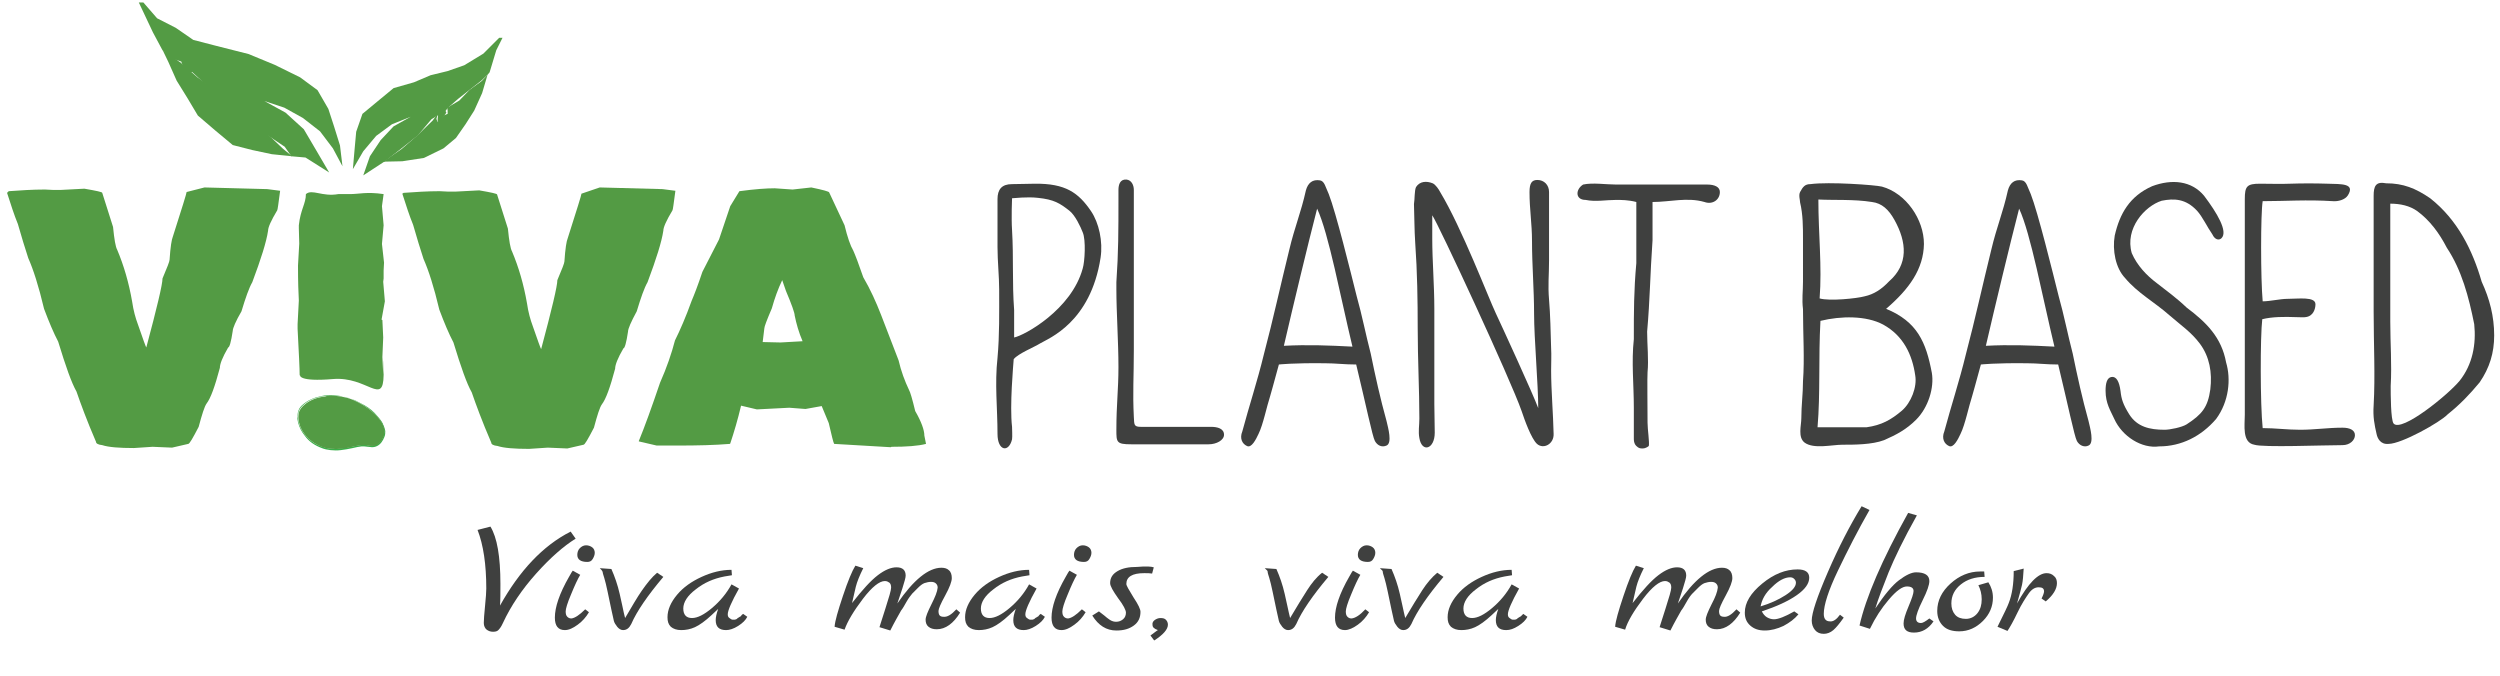
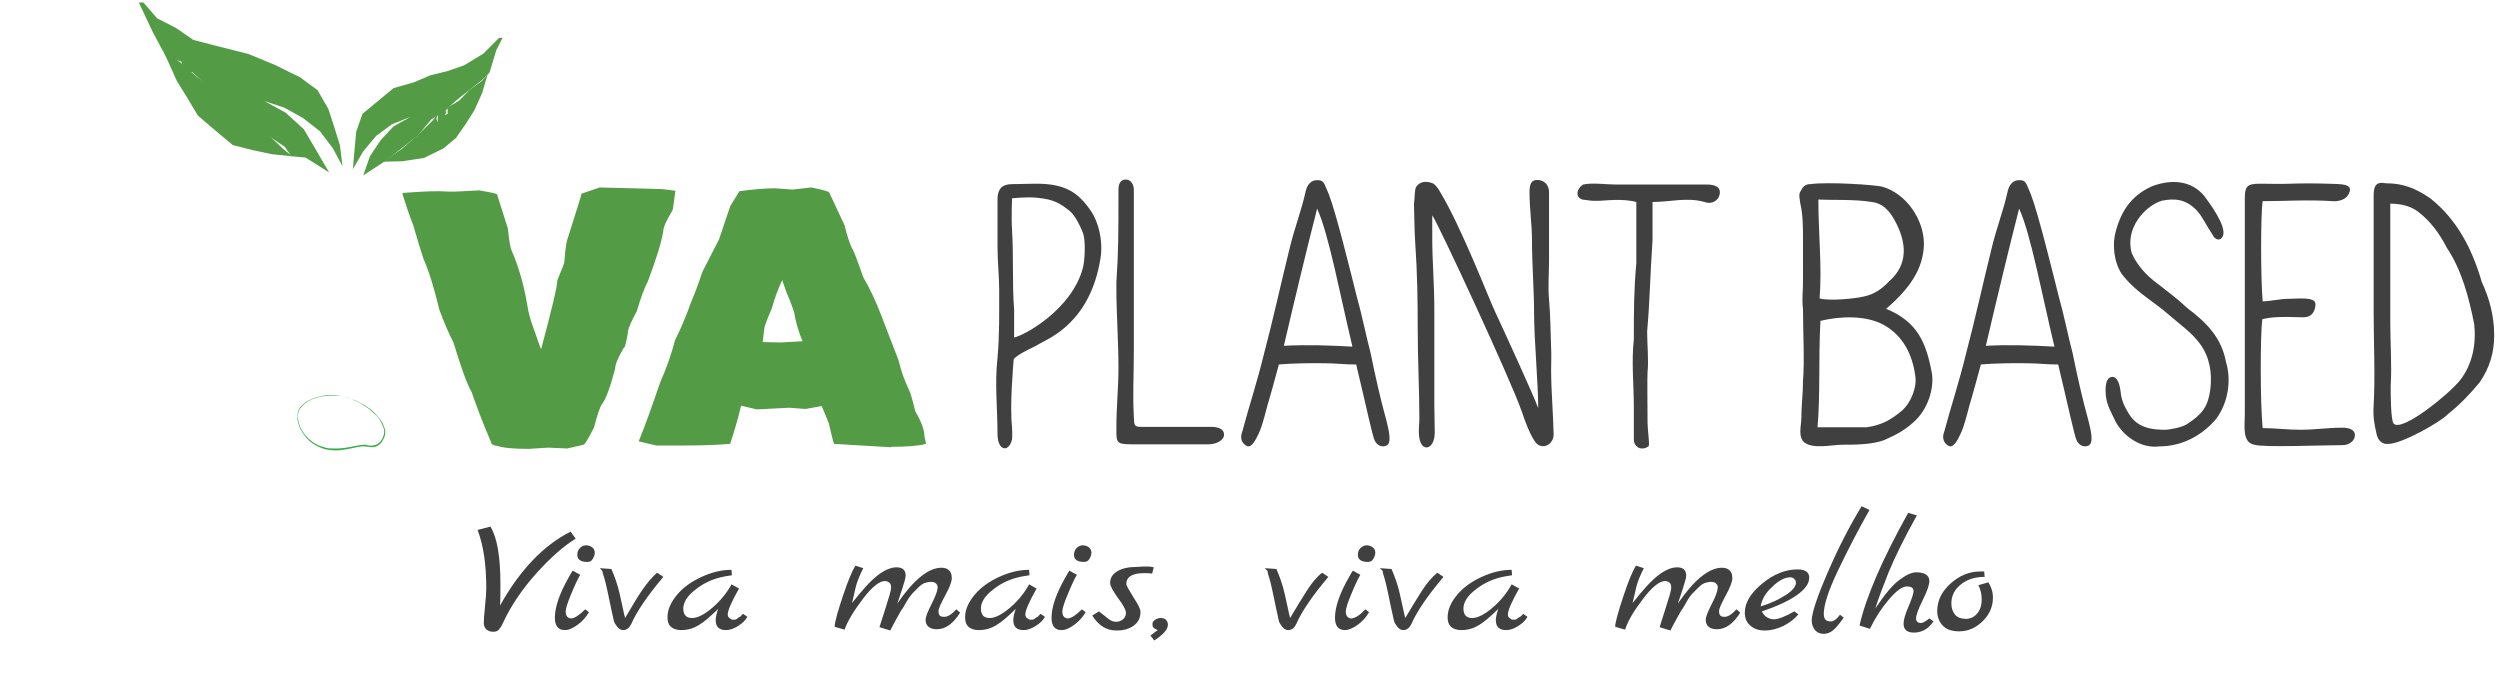
<svg xmlns="http://www.w3.org/2000/svg" version="1.1" x="0px" y="0px" viewBox="0 0 601.5 162.7" style="enable-background:new 0 0 601.5 162.7;" xml:space="preserve">
  <style type="text/css">
	.st0{fill:#3AAE49;}
	.st1{fill:#539B44;}
	.st2{fill:#3F403F;}
	.st3{fill:#754C29;}
</style>
  <g id="Layer_1">
    <path id="XMLID_58_" class="st0" d="M71.6,100.3c0-0.5,0-1,0.2-1.5c0.2-0.6,0.6-1.1,1.1-1.5c0.6-0.5,1.2-0.9,1.9-1.2   c0.8-0.4,1.6-0.6,2.5-0.8c0.9-0.2,1.8-0.3,2.7-0.2c0.7,0,1.4,0.1,2.1,0.2c0.8,0.2,1.5,0.4,2.2,0.6c0.6,0.2,1.2,0.4,1.7,0.7   c0.6,0.3,1.1,0.6,1.7,0.9c1.2,0.7,2.2,1.5,3.1,2.6c0.6,0.7,1.2,1.4,1.5,2.3c0.2,0.4,0.3,0.9,0.4,1.3c0,0.5,0,0.9-0.2,1.4   c-0.2,0.5-0.4,0.9-0.7,1.3c-0.6,0.8-1.4,1.2-2.3,1.2c-0.3,0-0.6-0.1-1-0.1c-0.5-0.1-1-0.1-1.5-0.1c-0.7,0.1-1.4,0.2-2.1,0.4   c-1,0.2-1.9,0.4-2.9,0.5c-0.8,0.1-1.6,0.1-2.5,0c-0.7-0.1-1.4-0.2-2.1-0.5c-0.8-0.3-1.6-0.7-2.3-1.2c-0.7-0.5-1.3-1.1-1.8-1.8   c-0.8-1-1.3-2-1.6-3.2C71.6,101.1,71.5,100.7,71.6,100.3z M78.9,95.2c-0.2,0.1-0.5,0-0.8,0.1c-0.9,0.1-1.7,0.3-2.6,0.6   c-1,0.4-1.9,0.9-2.7,1.7c-0.4,0.4-0.7,0.8-0.9,1.3c-0.4,1.2-0.2,2.4,0.2,3.5c0.4,1.1,1.1,2.1,2,3c1.2,1.2,2.6,1.9,4.2,2.3   c0.6,0.2,1.3,0.2,2,0.2c0.3,0,0.7,0,1,0c0.7,0,1.3-0.1,2-0.2c1.4-0.2,2.8-0.6,4.2-0.7c0.3,0,0.6,0,0.8,0.1c0.5,0.1,0.9,0.2,1.4,0.1   c0.5-0.1,0.9-0.2,1.3-0.5c0.6-0.4,1-1.1,1.2-1.7c0.2-0.5,0.3-1,0.2-1.6c-0.2-0.9-0.6-1.7-1.1-2.5c-0.5-0.7-1.1-1.3-1.7-1.8   c-1.4-1.3-3.1-2.2-4.8-3c-0.9-0.4-1.8-0.6-2.8-0.8C81.1,95.3,80.1,95.2,78.9,95.2z" />
-     <polygon id="XMLID_47_" class="st0" points="92.2,38.4 92.2,38.5 92.2,38.5 92.2,38.5 92.2,38.5 92.2,38.5 92.2,38.5 92.2,38.5    92.2,38.5 92.2,38.5 92.2,38.5 92.2,38.5  " />
    <g id="XMLID_15_">
      <g id="XMLID_43_">
        <polygon id="XMLID_105_" class="st1" points="39.2,12.2 41.4,13.6 43.5,15.1 47.5,18.6 51.9,21.7 56,25.1 59.9,28.9 64.2,32.1      68.1,35.8 70.3,37.6 65.4,37.1 60.7,36.1 56,34.9 51.8,31.4 47.6,27.8 45.1,23.6 42.5,19.4 40.5,14.9    " />
      </g>
      <g id="XMLID_14_">
-         <path id="XMLID_57_" class="st1" d="M78.9,95.2c1.1-0.1,2.2,0.1,3.2,0.2c0.9,0.2,1.9,0.4,2.8,0.8c1.8,0.8,3.4,1.7,4.8,3     c0.6,0.5,1.2,1.1,1.7,1.8c0.5,0.7,1,1.6,1.1,2.5c0.1,0.5,0,1.1-0.2,1.6c-0.3,0.7-0.7,1.3-1.2,1.7c-0.4,0.3-0.8,0.5-1.3,0.5     c-0.5,0-0.9,0-1.4-0.1c-0.3-0.1-0.6-0.1-0.8-0.1c-1.4,0-2.8,0.4-4.2,0.7c-0.7,0.1-1.3,0.2-2,0.2c-0.3,0-0.7,0.1-1,0     c-0.7,0-1.3-0.1-2-0.2c-1.6-0.4-3-1.2-4.2-2.3c-0.9-0.9-1.6-1.9-2-3c-0.4-1.2-0.6-2.3-0.2-3.5c0.2-0.5,0.5-0.9,0.9-1.3     c0.8-0.8,1.7-1.3,2.7-1.7c0.8-0.3,1.7-0.5,2.6-0.6C78.4,95.3,78.7,95.3,78.9,95.2z" />
        <g id="XMLID_3_">
          <g id="XMLID_4_">
-             <path id="XMLID_5_" class="st1" d="M49.2,45.1l15.1,0.4l3.1,0.4c-0.4,3-0.6,4.6-0.7,4.7c-1.5,2.5-2.2,4.1-2.2,4.9       c-0.4,2.7-1.7,6.8-3.8,12.4c-0.8,1.4-1.6,3.7-2.6,7C56.7,77.3,56,79,56,79.6c-0.4,2.7-0.8,4-1.1,4c-1.4,2.4-2,4-2,4.9       c-1.2,4.5-2.2,7.3-3.2,8.6c-0.5,0.7-1.1,2.6-1.9,5.6c-1.4,2.7-2.2,4.1-2.5,4.1l-3.9,0.9l-4.7-0.2l-4.5,0.3       c-3.5,0-6.1-0.2-7.6-0.7c-1-0.1-1.5-0.4-1.5-0.8c-2.2-5.1-3.7-9.2-4.7-12.1c-1.2-2.1-2.6-6.1-4.4-12c-1.1-2.1-2.2-4.7-3.4-7.9       c-1.3-5.5-2.6-9.5-3.8-12.2c-0.8-2.4-1.6-5.1-2.5-8.2c-0.9-2.2-1.7-4.7-2.6-7.5L2.1,46c2.8-0.2,5.7-0.4,8.7-0.4l2,0.1h1.8       l5.7-0.3c2.9,0.5,4.3,0.8,4.3,1l2.6,8.2c0.3,3,0.6,4.8,1,5.5c1.6,3.8,2.8,7.9,3.6,12.5c0.3,2.1,0.8,3.9,1.4,5.5       c1.2,3.5,1.9,5.4,2,5.5c2.6-9.7,3.9-15.2,3.9-16.6c1.1-2.6,1.7-4.1,1.7-4.5c0.2-3.1,0.5-4.9,0.8-5.6c2.2-6.9,3.3-10.4,3.3-10.7       L49.2,45.1z" />
-             <path id="XMLID_7_" class="st1" d="M80.1,91.2c-8.3,0.7-7.9-0.9-7.9-0.9h-0.1c0-1.6-0.2-5.4-0.5-11.2v-1.1l0.3-5.7       c-0.1-1.7-0.2-4.5-0.2-8.4l0.3-5.3l-0.1-3.7v-0.7c0.4-3.8,1.7-5.2,1.7-7.5c1.5-1.3,3.9,0.7,7.8,0l2.8,0c2.2,0,4-0.6,8.1,0       l-0.4,2.9l0.4,4.6l-0.4,4.5l0.5,4.5l-0.1,1.9v1.9l-0.1,0.8l0.4,4.7l-0.8,4.4L92,77l0.2,4.2L92,85.9l0.2,4.2       c0,0,0.2-7.5,0.1,0.1S88.4,90.5,80.1,91.2z" />
            <path id="XMLID_9_" class="st1" d="M144.3,45.1l15.1,0.4l3.1,0.4c-0.4,3-0.6,4.6-0.7,4.7c-1.5,2.5-2.2,4.1-2.2,4.9       c-0.4,2.7-1.7,6.8-3.8,12.4c-0.8,1.4-1.6,3.7-2.6,7c-1.4,2.6-2.1,4.2-2.1,4.9c-0.4,2.7-0.8,4-1.1,4c-1.4,2.4-2,4-2,4.9       c-1.2,4.5-2.2,7.3-3.2,8.6c-0.5,0.7-1.1,2.6-1.9,5.6c-1.4,2.7-2.2,4.1-2.5,4.1l-3.9,0.9l-4.7-0.2l-4.5,0.3       c-3.5,0-6.1-0.2-7.6-0.7c-1-0.1-1.5-0.4-1.5-0.8c-2.2-5.1-3.7-9.2-4.7-12.1c-1.2-2.1-2.6-6.1-4.4-12c-1.1-2.1-2.2-4.7-3.4-7.9       c-1.3-5.5-2.6-9.5-3.8-12.2c-0.8-2.4-1.6-5.1-2.5-8.2c-0.9-2.2-1.7-4.7-2.6-7.5l0.3-0.2c2.8-0.2,5.7-0.4,8.7-0.4l2,0.1h1.8       l5.7-0.3c2.9,0.5,4.3,0.8,4.3,1l2.6,8.2c0.3,3,0.6,4.8,1,5.5c1.6,3.8,2.8,7.9,3.6,12.5c0.3,2.1,0.8,3.9,1.4,5.5       c1.2,3.5,1.9,5.4,2,5.5c2.6-9.7,3.9-15.2,3.9-16.6c1.1-2.6,1.7-4.1,1.7-4.5c0.2-3.1,0.5-4.9,0.8-5.6c2.2-6.9,3.3-10.4,3.3-10.7       L144.3,45.1z" />
            <path id="XMLID_11_" class="st1" d="M195.2,45.1c2.9,0.6,4.3,1,4.3,1.2l3.7,7.9c0.7,2.9,1.4,4.9,2.1,6.1       c0.5,1.1,1.3,3.2,2.4,6.4c1.7,2.9,3.1,6,4.3,9.1l4.2,10.9c0.6,2.6,1.5,5,2.5,7.1c0.3,0.5,0.8,2.2,1.5,5.1       c1.5,2.6,2.2,4.6,2.2,5.9l0.4,2c-1.9,0.5-4.7,0.7-8.3,0.7l-0.2,0.1l-13.6-0.8c-0.2-0.3-0.6-2-1.3-5l-1.7-4.1l-3.9,0.7l-3.9-0.3       l-7.8,0.4l-3.8-0.9c-0.8,3.4-1.7,6.4-2.6,9.1l-0.1,0.1c-3.6,0.3-7.8,0.4-12.6,0.4h-2.4H158l-4.3-1v-0.1c1.4-3.4,3.1-8.1,5.1-14       c1.6-3.6,2.8-7.1,3.6-10.2c1.2-2.4,2.6-5.6,4-9.5c0.6-1.4,1.5-3.7,2.6-7l4-7.8l2.7-8l2.2-3.6c3.7-0.5,6.5-0.7,8.5-0.7l4.3,0.3       L195.2,45.1z M188.2,67.4c-1,2.1-1.8,4.3-2.5,6.8c-1.2,2.8-1.8,4.4-1.8,4.8l-0.4,3.3h0.1l4.2,0.1l5.3-0.3       c-0.9-2.1-1.5-4.2-1.9-6.2c0-0.6-0.7-2.6-2.1-5.9L188.2,67.4L188.2,67.4z" />
          </g>
          <g id="XMLID_45_">
            <polygon id="XMLID_104_" class="st1" points="39.1,12.1 36.8,7.8 33.4,0.6 34.5,0.6 37.8,4.4 42.3,6.7 46.5,9.6 51.9,11        59.8,13 66.1,15.6 72.2,18.6 76.4,21.7 79,26.2 80.4,30.5 81.8,35 82.4,40 80.1,35.7 77,31.6 72.9,28.4 68.4,25.9 63.6,24.3        68.7,27.1 73.1,31.1 76.1,36.2 79.2,41.5 73.5,37.9 70.1,37.6 68.5,35.3 64,32.3 59.5,29.1 55.5,25.3 51.2,21.9 46.2,17.3        45.6,17.5 44,15.9 43.6,14.8 41.1,14      " />
          </g>
          <g id="XMLID_44_">
            <polygon id="XMLID_109_" class="st1" points="92.3,39 87.4,42.2 89,37.6 91.6,33.7 94.7,30.4 98.8,28.1 94.3,29.9 90.5,32.7        87.4,36.4 84.9,40.7 85.3,36.1 85.7,31.7 87.2,27.4 90.7,24.5 94.7,21.2 99.6,19.8 103.6,18.1 107.7,17.1 111.7,15.7        116.3,12.9 120.1,9.1 120.9,9.1 119.4,12.1 117.8,17.4 117.3,18 115.8,19.4 113,21.6 110.2,23.8 107.7,26 107.2,26.7        107.4,27.1 106.9,27.8 106,28.9 105.3,29.5 105.3,28.6 105.4,27.7 103.8,28.7 100.5,32.6 96.6,35.7 92.5,38.9      " />
          </g>
          <g id="XMLID_42_">
            <polygon id="XMLID_108_" class="st1" points="92.2,38.9 92.5,38.7 96.7,35.8 100.5,32.5 104.1,29 105.4,27.2 105,28.6        105.3,29.4 105.7,28.8 106.9,27.7 107.7,27.4 107.7,26.6 107.6,25.9 110.5,24.2 113,21.6 115.9,19.5 117.3,18 116,22.4        114.1,26.6 112,29.9 109.7,33.2 106.7,35.7 102,38 96.8,38.8      " />
          </g>
        </g>
      </g>
    </g>
    <polygon id="XMLID_41_" class="st0" points="92.2,38.4 92.2,38.5 92.2,38.5  " />
    <g id="XMLID_1_">
      <path id="XMLID_71_" class="st2" d="M243.5,105.7c-0.8,3.3-3.5,2.8-3.5-1.3c0-6.2-0.7-12,0-18.3c0.5-5.5,0.4-10.9,0.4-16.5    c0-3.1-0.4-6.7-0.4-10.2V47.9c0-2.3,1-3.6,3.5-3.6c1.9,0,4-0.1,5.4-0.1c7.5-0.1,10.6,2.2,13.6,6.6c1.9,2.8,2.9,7.3,2.3,11.2    c-2.4,15.6-12.5,19.4-14.5,20.6c-1.6,1-5.2,2.4-6.4,3.8c-0.1,1.4-1,11.2-0.4,16.3C243.5,103.1,243.6,105.1,243.5,105.7z M244,81.2    c2.5-0.5,13.8-6.7,16.5-16.6c0.5-1.6,0.8-6.9,0-8.7c-0.5-1.3-1.8-4.1-3.2-5.2c-2.3-1.8-3.7-2.7-7.6-3.1c-2.6-0.3-5.7,0.1-6.2,0.1    c0,0-0.2,4.6,0,7.7c0.4,6.7,0,12.5,0.5,19.2V81.2z" />
      <path id="XMLID_74_" class="st2" d="M291.4,102.7c1.5,0,3.1,0.4,3.1,1.9c0,1.3-1.8,2.3-3.7,2.3h-18.6c-3.6,0-3.6-0.5-3.6-3.5    c0-6.1,0.5-9.6,0.5-15.1c0-6-0.5-13.2-0.5-18.7v-1.7c0.5-7.2,0.5-12.6,0.5-19.8v-2.4c0-1.3,0.4-2.6,1.9-2.5    c1.2,0.1,1.8,1.3,1.8,2.5c0,1.5,0,24.4,0,25.8v12.7c0,6.6-0.3,10.2,0,16.1c0.1,1.9,0,2.4,1.7,2.4h7.3c1.8,0,3.1,0,4.8,0H291.4z" />
      <path id="XMLID_76_" class="st2" d="M330.8,106.1c-0.6-1.1-2.2-8.9-4.5-18.4c-2.8,0-5-0.3-7.5-0.3c-7.6-0.1-11.1,0.3-11.1,0.3    c-1.1,4.1-2.1,7.6-2.1,7.6c-0.8,2.4-1.7,6.9-2.8,9.1c-0.6,1.3-1.7,3.5-2.8,2.9c-1.1-0.5-1.8-1.8-1.1-3.5c1.6-6,3.6-12,5.2-18.6    c2.2-8.3,4-16.6,6.1-25.1c1.3-5.5,2.8-8.9,4-14.3c0.5-1.8,1.6-2.7,3.4-2.4c1.1,0.2,1.3,1.6,2.1,3.3c1.7,4.3,5.3,18.9,6.7,24.5    c1.3,4.6,2.2,9.3,3.4,13.9c1.1,5.4,2.3,10.8,3.8,16.2c0.4,1.7,1.4,5.3,0,5.9C332.5,107.7,331.4,107.2,330.8,106.1z M325.4,83.4    c-2.9-12-5.7-27.2-8.5-33.2c-2.2,8.5-5.8,23.5-8,33C314.6,82.9,319.7,83.1,325.4,83.4z" />
      <path id="XMLID_79_" class="st2" d="M340.7,45c0.9-1.4,2.5-1.5,4-0.9c0.7,0.3,1.5,1.5,1.8,2.1c5.2,8.6,11.6,25.4,13.4,29.2    c1.6,3.4,8.9,19.3,10.2,22.8c0-5.6-1-16.8-1-22.7c0-5.8-0.5-11.7-0.5-17.5c0-4.2-0.6-7.6-0.6-11.8c0-2.2,0.6-2.9,1.9-2.9    c1.6,0,2.8,1.2,2.8,2.9v16.5c0,3.5-0.3,5.9,0,9.4c0.3,3.4,0.4,8.1,0.5,11.7c0.1,1.7,0,3.5,0,5.3c0,4.7,0.5,10.6,0.6,15.3    c0.1,2.4-2.4,3.8-4,2.4c-1.4-1.3-3-5.8-3.7-7.9c-2.6-7.5-20.2-45.4-21.5-47.1v5.6c0,5.3,0.5,11.2,0.5,16.9v3.6    c0,6.5,0,12.9,0,19.3l0.1,6.9c0,4-3.1,4.9-3.7,1.3c-0.3-1.6,0-3,0-4.7c0-7-0.4-14.1-0.4-21.8c0-6.5-0.1-13.5-0.6-20.5    c-0.2-2.9-0.2-6.5-0.3-9.3C340.4,48,340.3,45.8,340.7,45z" />
      <path id="XMLID_81_" class="st2" d="M393.1,103.6c0-0.6,0-1.3,0-1.9v-3.6c0-5.6-0.6-11,0-16.5c0-6.8,0-11.6,0.6-18.3    c0-3.7,0-6.2,0-9.8v-4.9c-1.9-0.5-3.6-0.5-4.9-0.5c-2.4,0-4.9,0.5-7.3,0c-2.5,0-2.5-2.5-0.6-3.7c2.3-0.5,5.5,0,7.9,0s5.5,0,7.9,0    h14c1.9,0,3.1,0.6,3.1,1.8c0,1.9-1.8,3.1-3.7,2.4c-4.2-1.2-8.3,0-12.5,0v9.2c-0.6,8.5-0.6,14.1-1.3,22c0,3.1,0.4,6.7,0.1,9.8    c-0.1,1,0,8.6,0,12.1c0,1.6,0.5,4.8,0.3,5.6c0,0-0.6,0.6-1.5,0.6c-0.5,0-0.9,0-1.5-0.6c-0.6-0.6-0.6-1.3-0.6-1.9V103.6z" />
      <path id="XMLID_83_" class="st2" d="M453.8,74.3c7.5,3.1,9.6,8,11,15.4c0.6,3.5-0.8,8.3-3.8,11.3c-2.3,2.3-4.7,3.6-7.7,4.9    c-2.9,1.1-7.2,1.1-10,1.1c-2.5,0-6.9,1.1-9.1-0.5c-1.7-1.3-0.8-4.1-0.8-5.9c0-3.1,0.4-5.8,0.4-8.9c0.4-5.4,0-11.3,0-17.3    c-0.3-2.5,0-4.2,0-6.7V57.6c0-3,0-6-0.7-8.9c0-0.6-0.4-1.7,0-2.5c0.7-1.3,1.2-1.9,2.5-1.9c4.5-0.6,15.6,0.2,17.2,0.6    c5.8,1.6,10.1,7.9,10.1,13.8C462.8,64.7,459.4,69.5,453.8,74.3z M449.1,102.8c3.6-0.5,5.9-1.8,8.5-4c2.2-1.9,3.7-5.7,3.2-8.5    c-0.7-4.9-2.8-9.5-7.7-12.2c-4.1-2.2-10.2-2.1-15.1-0.9c-0.5,9,0,17.4-0.7,25.6H449.1z M437.8,71.8c2.4,0.7,9,0,10.8-0.5    c2.3-0.5,4.1-1.7,5.9-3.6c4.7-4.1,4.3-9.4,1.3-14.8c-1.4-2.5-3-4-5.4-4.3c-4.3-0.7-9.3-0.4-12.9-0.6    C437.5,56.3,438.4,64.1,437.8,71.8z" />
      <path id="XMLID_87_" class="st2" d="M499.7,106.1c-0.6-1.1-2.2-8.9-4.5-18.4c-2.8,0-5-0.3-7.5-0.3c-7.6-0.1-11.1,0.3-11.1,0.3    c-1.1,4.1-2.1,7.6-2.1,7.6c-0.8,2.4-1.7,6.9-2.8,9.1c-0.6,1.3-1.7,3.5-2.8,2.9c-1.1-0.5-1.8-1.8-1.1-3.5c1.6-6,3.6-12,5.2-18.6    c2.2-8.3,4-16.6,6.1-25.1c1.3-5.5,2.8-8.9,4-14.3c0.5-1.8,1.6-2.7,3.4-2.4c1.1,0.2,1.3,1.6,2.1,3.3c1.7,4.3,5.3,18.9,6.7,24.5    c1.3,4.6,2.2,9.3,3.4,13.9c1.1,5.4,2.3,10.8,3.8,16.2c0.4,1.7,1.4,5.3,0,5.9C501.5,107.7,500.3,107.2,499.7,106.1z M494.3,83.4    c-2.9-12-5.7-27.2-8.5-33.2c-2.2,8.5-5.8,23.5-8,33C483.5,82.9,488.6,83.1,494.3,83.4z" />
      <path id="XMLID_90_" class="st2" d="M533.2,100.8c-3.6,4.2-8.4,6.6-13.7,6.6c-4.2,0.6-8.9-2.4-10.8-6.6c-0.9-2-2.1-3.7-2.1-6.8    c0-1.7,0.3-3.1,1.4-3.3c1.2-0.2,1.9,1.1,2.2,3.4c0.2,1.9,0.6,3.2,2.1,5.6c1.9,3,4.9,3.7,8.5,3.7c1.3,0,4.2-0.6,5.3-1.3    c3.7-2.4,5.1-4.1,5.7-8.4c0.5-4.1-0.2-7.9-2.5-11c-2.1-2.8-4.4-4.3-7.4-6.9c-3.5-3.1-7.6-5.3-10.6-8.9c-2.3-2.4-3.1-6.7-2.5-10.2    c1.2-5.3,3.6-9.5,9-11.9c4.8-1.8,9.5-1.3,12.5,2.3c3.1,4.1,5.8,8.6,4.2,10.2c-0.6,0.6-1.6,0.4-2.2-0.9c-1.2-1.7-2.4-4.3-3.7-5.7    c-2.7-2.9-5.5-3-8.5-2.4c-4.1,1.3-8.9,6.7-7.2,12.6c1.3,3,3.6,5.4,6,7.2c2.3,1.8,4.8,3.6,7.2,5.9c4.8,3.6,8.4,7.2,9.5,13.2    C536.8,91.2,536.3,96.6,533.2,100.8z" />
      <path id="XMLID_92_" class="st2" d="M544.3,76.8c-0.5,4.2-0.5,20.4,0.1,26.2c3,0,5.9,0.4,9,0.4c3.6,0,6.6-0.5,10.2-0.5    c1.8,0,3,0.6,3,1.8c0,1.2-1.2,2.4-3,2.4c-4.6,0-19.1,0.6-21.2-0.1c-3-0.5-2.3-4.7-2.3-7.2v-12c0-7.3,0-15.1,0-22.3V47.9    c0-3.1,0.5-3.7,3.7-3.7c2.3,0,4.9,0.1,7.2,0c3-0.1,5.9-0.1,9,0c3.4,0.1,6.7-0.1,4.9,2.8c-0.7,1.1-2.4,1.5-3.6,1.4    c-6.3-0.4-11.4,0-16.9,0c-0.5,3-0.5,18.6,0,24.1c1.8,0,4.2-0.6,6-0.6c2.6,0,6.7-0.6,6.7,1.3c0,1.1-0.5,2.9-2.4,3.1    c-0.5,0.1-1.2,0-2.4,0C549.7,76.2,546.7,76.2,544.3,76.8z" />
      <path id="XMLID_94_" class="st2" d="M571.8,104.4c-0.5-2.2-0.9-4.1-0.7-6.9c0.4-7.1,0-14.7,0-22.5V47.1c0-2.3,0.5-3.5,3-3    c4.1,0,7.1,1.2,10.6,3.6c6.6,5.2,10.2,12.5,12.4,20.1c1.9,4.1,3,8.3,3,12.9c0,4.2-1.1,7.8-3.5,11.3c-2.4,2.9-4.7,5.3-7.7,7.7    c-1.8,1.9-11.1,7.1-14.2,7.1C572.7,107,572,105.4,571.8,104.4z M575.9,101.9c1.9,2.2,13.1-6.9,15.9-10.3c3.1-3.9,4-8.8,3.5-13.6    c-1.3-6.5-3-13-6.6-18.4c-1.8-3.5-4.1-6.6-7.1-8.8c-1.8-1.3-4.1-1.8-6.5-1.8v1.8c0,3.5,0,7.1,0,10.6v16c0,5.4,0.4,10.1,0.1,15.5    C575.2,94.8,575.2,101,575.9,101.9z" />
    </g>
    <g id="XMLID_2_">
	</g>
    <path id="XMLID_46_" class="st3" d="M462.2,119.2" />
    <g id="XMLID_49_">
      <path id="XMLID_17_" class="st2" d="M137.3,127.9l1.2,1.7c-2.9,1.8-6.1,4.6-9.5,8.4s-6.1,7.8-8,11.9c-0.4,0.9-0.8,1.4-1.1,1.7    c-0.3,0.3-0.7,0.4-1.3,0.4s-1.1-0.2-1.5-0.5c-0.4-0.3-0.7-0.9-0.7-1.6c0-0.7,0.1-2.1,0.3-4.1c0.2-2,0.3-3.4,0.3-4.2    c0-5.8-0.7-10.5-2.1-14.1l3.1-0.8c1.6,2.6,2.4,7.2,2.4,13.8c0,2.2,0,3.9-0.1,5.2C125,137.3,130.6,131.3,137.3,127.9z" />
      <path id="XMLID_19_" class="st2" d="M140.8,146.6l0.9,0.7c-0.7,1.2-1.6,2.2-2.7,3c-1.1,0.8-2.1,1.3-3.1,1.3c-1.6,0-2.4-1-2.4-3    c0-2.5,1.1-5.8,3.4-9.8c0.5-0.9,0.8-1.4,0.9-1.5l1.8,1c-0.6,1-1.3,2.5-2.2,4.7c-0.9,2.1-1.3,3.5-1.3,4.1c0,0.6,0.1,1,0.4,1.3    s0.6,0.4,1,0.4C138.3,148.7,139.4,148,140.8,146.6z M141.3,135.2c-1.6,0-2.4-0.6-2.4-1.7c0-0.6,0.2-1.2,0.6-1.6    c0.4-0.4,0.9-0.7,1.5-0.7c0.6,0,1.1,0.2,1.5,0.5c0.4,0.3,0.6,0.8,0.6,1.3c0,0.5-0.2,1-0.5,1.5S141.9,135.2,141.3,135.2z" />
      <path id="XMLID_22_" class="st2" d="M158.1,137.8l1.5,1c-3.8,4.5-6.4,8.3-7.7,11.3c-0.5,1-1.1,1.5-2,1.5c-0.5,0-1-0.3-1.4-0.8    c-0.4-0.5-0.7-1-0.8-1.4c-0.1-0.4-0.3-1.3-0.6-2.7c-0.3-1.4-0.6-2.8-0.9-4.3s-0.6-2.6-0.8-3.3c-0.2-0.7-0.4-1.2-0.4-1.5    c-0.1-0.2-0.2-0.4-0.4-0.6c-0.2-0.2-0.3-0.3-0.3-0.3l2.8,0.2c0.8,1.8,1.5,3.8,2,6c0.1,0.4,0.3,1.3,0.6,2.7s0.5,2.4,0.7,3.1    c1.6-2.7,2.9-5,4.1-6.7S156.8,138.9,158.1,137.8z" />
      <path id="XMLID_24_" class="st2" d="M178.8,147.7l1,0.7c-0.4,0.8-1.1,1.5-2.2,2.2s-2.1,1-2.9,1c-1.7,0-2.5-0.8-2.5-2.4    c0-0.7,0.2-1.6,0.6-2.7l-1.6,1.5c-1.5,1.4-2.9,2.4-4,2.9c-1.1,0.5-2.2,0.7-3.3,0.7c-1.1,0-1.9-0.3-2.5-0.8    c-0.6-0.6-0.8-1.3-0.8-2.3c0-1.8,0.8-3.6,2.3-5.4c1.5-1.8,3.5-3.2,5.9-4.3s4.8-1.7,7.2-1.7l0.1,1.3l-1.8,0.3    c-2.6,0.5-4.9,1.5-6.9,3.1c-2,1.5-3,3.1-3,4.6c0,1.5,0.7,2.3,2.1,2.3c1.3,0,2.9-0.8,4.8-2.4c1.9-1.6,3.5-3.5,4.7-5.7l1.8,1    c-1.8,3.2-2.7,5.3-2.7,6.2c0,0.4,0.1,0.7,0.4,0.9c0.3,0.2,0.5,0.4,0.8,0.4c0.3,0,0.4,0,0.5,0c0.1,0,0.2-0.1,0.3-0.1    c0.1,0,0.2-0.1,0.3-0.2c0.1-0.1,0.2-0.2,0.3-0.2c0.1-0.1,0.3-0.2,0.5-0.3C178.4,148,178.6,147.8,178.8,147.7z" />
      <path id="XMLID_26_" class="st2" d="M230.1,146.6l0.9,0.8c-1.6,2.6-3.5,4-5.6,4c-0.9,0-1.5-0.2-2-0.6c-0.5-0.4-0.7-1-0.7-1.7    c0-0.7,0.5-1.9,1.4-3.7s1.4-3,1.5-4c0-0.4-0.1-0.7-0.4-1c-0.3-0.3-0.7-0.4-1.2-0.4s-1,0.1-1.6,0.3c-0.5,0.2-1,0.6-1.5,1.1    c-0.5,0.5-1,1-1.4,1.4c-0.4,0.5-0.9,1.1-1.4,2c-0.5,0.9-0.9,1.6-1.3,2.1c-0.6,1.1-1.5,2.6-2.6,4.8l-2.6-0.8c0-0.1,0.5-1.5,1.4-4.4    c0.9-2.8,1.4-4.5,1.4-5.1s-0.1-0.9-0.4-1.2c-0.3-0.2-0.6-0.4-1.1-0.4c-1.3,0-3.1,1.4-5.3,4.3s-3.7,5.4-4.4,7.4l-2.4-0.7    c0.1-1.4,0.8-3.8,2-7.4c1.2-3.6,2.2-6,3-7.3l1.9,0.6c-0.9,1.8-1.5,3.3-1.8,4.5s-0.6,2.5-0.9,3.9c2.5-3.2,4.5-5.4,6.2-6.7    c1.7-1.3,3.2-1.9,4.5-1.9c1.5,0,2.2,0.7,2.2,2c0,0.5-0.3,1.5-0.8,3.1c-0.5,1.5-0.9,2.7-1.2,3.6c3.9-5.7,7.5-8.6,10.6-8.6    c0.8,0,1.4,0.2,1.8,0.6c0.5,0.4,0.7,1.1,0.7,1.9c0,0.8-0.5,2.2-1.6,4.2s-1.6,3.2-1.6,3.7c0,0.5,0.1,0.9,0.3,1.1    c0.2,0.2,0.5,0.3,0.9,0.3C227.9,148.5,228.9,147.9,230.1,146.6z" />
      <path id="XMLID_28_" class="st2" d="M250.4,147.7l1,0.7c-0.4,0.8-1.1,1.5-2.2,2.2s-2.1,1-2.9,1c-1.7,0-2.5-0.8-2.5-2.4    c0-0.7,0.2-1.6,0.6-2.7l-1.6,1.5c-1.5,1.4-2.9,2.4-4,2.9c-1.1,0.5-2.2,0.7-3.3,0.7c-1.1,0-1.9-0.3-2.5-0.8    c-0.6-0.6-0.8-1.3-0.8-2.3c0-1.8,0.8-3.6,2.3-5.4c1.5-1.8,3.5-3.2,5.9-4.3s4.8-1.7,7.2-1.7l0.1,1.3l-1.8,0.3    c-2.6,0.5-4.9,1.5-6.9,3.1c-2,1.5-3,3.1-3,4.6c0,1.5,0.7,2.3,2.1,2.3c1.3,0,2.9-0.8,4.8-2.4c1.9-1.6,3.5-3.5,4.7-5.7l1.8,1    c-1.8,3.2-2.7,5.3-2.7,6.2c0,0.4,0.1,0.7,0.4,0.9c0.3,0.2,0.5,0.4,0.8,0.4c0.3,0,0.4,0,0.5,0c0.1,0,0.2-0.1,0.3-0.1    c0.1,0,0.2-0.1,0.3-0.2c0.1-0.1,0.2-0.2,0.3-0.2c0.1-0.1,0.3-0.2,0.5-0.3C250,148,250.2,147.8,250.4,147.7z" />
      <path id="XMLID_30_" class="st2" d="M260.3,146.6l0.9,0.7c-0.7,1.2-1.6,2.2-2.7,3c-1.1,0.8-2.1,1.3-3.1,1.3c-1.6,0-2.4-1-2.4-3    c0-2.5,1.1-5.8,3.4-9.8c0.5-0.9,0.8-1.4,0.9-1.5l1.8,1c-0.6,1-1.3,2.5-2.2,4.7c-0.9,2.1-1.3,3.5-1.3,4.1c0,0.6,0.1,1,0.4,1.3    s0.6,0.4,1,0.4C257.8,148.7,258.9,148,260.3,146.6z M260.8,135.2c-1.6,0-2.4-0.6-2.4-1.7c0-0.6,0.2-1.2,0.6-1.6s0.9-0.7,1.5-0.7    c0.6,0,1.1,0.2,1.5,0.5c0.4,0.3,0.6,0.8,0.6,1.3c0,0.5-0.2,1-0.5,1.5S261.4,135.2,260.8,135.2z" />
      <path id="XMLID_33_" class="st2" d="M277.6,136.5l-0.4,1.5c-0.5-0.1-1.1-0.1-1.9-0.1c-2.9,0-4.3,0.9-4.3,2.6    c0,0.4,0.6,1.4,1.7,3.2c1.2,1.8,1.7,2.9,1.7,3.5c0,1.4-0.5,2.5-1.6,3.3s-2.4,1.2-4.2,1.2c-2.4,0-4.3-1.2-5.8-3.6l1.6-1    c0.4,0.3,0.8,0.6,1.3,1c0.5,0.4,0.8,0.7,1,0.8c0.5,0.4,1.1,0.7,1.8,0.7c0.7,0,1.2-0.2,1.7-0.6c0.5-0.4,0.7-1,0.7-1.6    s-0.6-1.8-1.9-3.5c-1.2-1.7-1.9-2.9-1.9-3.6c0-1.3,0.6-2.2,1.8-2.9s2.7-1,4.7-1C275.8,136.2,277,136.3,277.6,136.5z" />
      <path id="XMLID_35_" class="st2" d="M277.8,149.2c0.4-0.3,0.9-0.5,1.4-0.5c0.6,0,1,0.1,1.3,0.4s0.5,0.7,0.5,1.2    c0,1.1-1.1,2.4-3.3,3.8l-0.9-1.2c1.1-0.8,1.7-1.3,1.8-1.3c-0.9-0.3-1.3-0.7-1.3-1.2C277.2,149.9,277.4,149.5,277.8,149.2z" />
      <path id="XMLID_37_" class="st2" d="M318.1,137.8l1.5,1c-3.8,4.5-6.4,8.3-7.7,11.3c-0.5,1-1.1,1.5-2,1.5c-0.5,0-1-0.3-1.4-0.8    s-0.7-1-0.8-1.4c-0.1-0.4-0.3-1.3-0.6-2.7c-0.3-1.4-0.6-2.8-0.9-4.3c-0.3-1.5-0.6-2.6-0.8-3.3c-0.2-0.7-0.4-1.2-0.4-1.5    s-0.2-0.4-0.4-0.6c-0.2-0.2-0.3-0.3-0.3-0.3l2.8,0.2c0.8,1.8,1.5,3.8,2,6c0.1,0.4,0.3,1.3,0.6,2.7c0.3,1.3,0.5,2.4,0.7,3.1    c1.6-2.7,3-5,4.1-6.7S316.7,138.9,318.1,137.8z" />
      <path id="XMLID_39_" class="st2" d="M328.5,146.6l0.9,0.7c-0.7,1.2-1.6,2.2-2.7,3c-1.1,0.8-2.2,1.3-3.1,1.3c-1.6,0-2.4-1-2.4-3    c0-2.5,1.1-5.8,3.4-9.8c0.5-0.9,0.8-1.4,0.9-1.5l1.8,1c-0.6,1-1.3,2.5-2.2,4.7c-0.9,2.1-1.3,3.5-1.3,4.1c0,0.6,0.1,1,0.4,1.3    c0.3,0.3,0.6,0.4,1,0.4C326.1,148.7,327.2,148,328.5,146.6z M329.1,135.2c-1.6,0-2.4-0.6-2.4-1.7c0-0.6,0.2-1.2,0.6-1.6    c0.4-0.4,0.9-0.7,1.5-0.7c0.6,0,1.1,0.2,1.5,0.5c0.4,0.3,0.6,0.8,0.6,1.3c0,0.5-0.2,1-0.5,1.5C330.1,135,329.7,135.2,329.1,135.2z    " />
      <path id="XMLID_50_" class="st2" d="M345.8,137.8l1.5,1c-3.8,4.5-6.4,8.3-7.7,11.3c-0.5,1-1.1,1.5-2,1.5c-0.5,0-1-0.3-1.4-0.8    s-0.7-1-0.8-1.4c-0.1-0.4-0.3-1.3-0.6-2.7c-0.3-1.4-0.6-2.8-0.9-4.3c-0.3-1.5-0.6-2.6-0.8-3.3c-0.2-0.7-0.4-1.2-0.4-1.5    s-0.2-0.4-0.4-0.6c-0.2-0.2-0.3-0.3-0.3-0.3l2.8,0.2c0.8,1.8,1.5,3.8,2,6c0.1,0.4,0.3,1.3,0.6,2.7c0.3,1.3,0.5,2.4,0.7,3.1    c1.6-2.7,3-5,4.1-6.7S344.5,138.9,345.8,137.8z" />
      <path id="XMLID_52_" class="st2" d="M366.5,147.7l1,0.7c-0.4,0.8-1.1,1.5-2.2,2.2s-2,1-2.9,1c-1.7,0-2.5-0.8-2.5-2.4    c0-0.7,0.2-1.6,0.6-2.7l-1.6,1.5c-1.5,1.4-2.9,2.4-4,2.9c-1.1,0.5-2.2,0.7-3.3,0.7c-1.1,0-1.9-0.3-2.5-0.8    c-0.6-0.6-0.8-1.3-0.8-2.3c0-1.8,0.8-3.6,2.3-5.4s3.5-3.2,5.9-4.3c2.4-1.1,4.8-1.7,7.2-1.7l0.1,1.3l-1.8,0.3    c-2.6,0.5-4.9,1.5-6.9,3.1c-2,1.5-3,3.1-3,4.6c0,1.5,0.7,2.3,2.1,2.3c1.3,0,2.9-0.8,4.8-2.4c1.9-1.6,3.5-3.5,4.7-5.7l1.8,1    c-1.8,3.2-2.7,5.3-2.7,6.2c0,0.4,0.1,0.7,0.4,0.9c0.3,0.2,0.5,0.4,0.8,0.4c0.3,0,0.5,0,0.5,0c0.1,0,0.2-0.1,0.3-0.1    c0.1,0,0.2-0.1,0.3-0.2c0.1-0.1,0.2-0.2,0.3-0.2c0.1-0.1,0.3-0.2,0.5-0.3C366.2,148,366.4,147.8,366.5,147.7z" />
      <path id="XMLID_54_" class="st2" d="M417.8,146.6l0.9,0.8c-1.6,2.6-3.5,4-5.6,4c-0.9,0-1.5-0.2-2-0.6c-0.5-0.4-0.7-1-0.7-1.7    c0-0.7,0.5-1.9,1.4-3.7c0.9-1.7,1.4-3,1.5-4c0-0.4-0.1-0.7-0.4-1c-0.3-0.3-0.7-0.4-1.2-0.4c-0.5,0-1,0.1-1.6,0.3    c-0.5,0.2-1,0.6-1.5,1.1c-0.5,0.5-1,1-1.4,1.4s-0.9,1.1-1.4,2c-0.5,0.9-0.9,1.6-1.3,2.1c-0.6,1.1-1.5,2.6-2.6,4.8l-2.6-0.8    c0-0.1,0.5-1.5,1.4-4.4c0.9-2.8,1.4-4.5,1.4-5.1s-0.1-0.9-0.4-1.2c-0.3-0.2-0.6-0.4-1.1-0.4c-1.3,0-3.1,1.4-5.3,4.3    s-3.7,5.4-4.3,7.4l-2.4-0.7c0.1-1.4,0.8-3.8,2-7.4s2.2-6,3-7.3l1.9,0.6c-0.9,1.8-1.5,3.3-1.8,4.5s-0.6,2.5-0.9,3.9    c2.5-3.2,4.5-5.4,6.2-6.7c1.7-1.3,3.2-1.9,4.5-1.9c1.5,0,2.2,0.7,2.2,2c0,0.5-0.3,1.5-0.8,3.1c-0.5,1.5-0.9,2.7-1.2,3.6    c3.9-5.7,7.5-8.6,10.6-8.6c0.8,0,1.4,0.2,1.8,0.6c0.5,0.4,0.7,1.1,0.7,1.9c0,0.8-0.5,2.2-1.6,4.2s-1.6,3.2-1.6,3.7    c0,0.5,0.1,0.9,0.3,1.1s0.5,0.3,0.9,0.3C415.6,148.5,416.6,147.9,417.8,146.6z" />
      <path id="XMLID_56_" class="st2" d="M431.7,147.1l1,0.7c-0.9,1.1-2.1,2-3.6,2.8c-1.5,0.7-3,1.1-4.5,1.1s-2.6-0.4-3.5-1.2    c-0.9-0.8-1.3-1.8-1.3-3.1c0-2.4,1.4-4.7,4.2-7c2.8-2.3,5.6-3.4,8.5-3.4c1.9,0,2.8,0.7,2.8,2c0,1.4-1,2.8-3,4.2    c-2,1.4-4.8,2.7-8.4,3.9c0.3,0.6,0.7,1.1,1.2,1.4s1.1,0.5,1.7,0.5C427.9,149,429.6,148.3,431.7,147.1z M423.6,145.9    c2.3-0.7,4.3-1.6,6-2.7s2.5-2.1,2.5-3c0-0.3-0.1-0.6-0.4-0.9c-0.3-0.3-0.6-0.4-1-0.4c-1.3,0-2.8,0.8-4.3,2.3    C424.7,142.7,423.9,144.3,423.6,145.9z" />
      <path id="XMLID_63_" class="st2" d="M442.7,147.9l0.9,0.7c-1,1.4-1.8,2.4-2.5,3s-1.5,0.9-2.3,0.9c-0.9,0-1.6-0.3-2.1-0.9    s-0.8-1.4-0.8-2.3c0-1.8,1.3-5.7,3.9-11.7c2.6-6,5.3-11.2,8.1-15.8l1.9,0.9c-2.8,4.9-5.3,9.8-7.6,14.6c-2.3,4.8-3.4,8.3-3.4,10.4    c0,1.2,0.5,1.8,1.5,1.8C441.1,149.6,441.9,149,442.7,147.9z" />
      <path id="XMLID_65_" class="st2" d="M464.2,148.8l1,0.7c-1.2,1.8-2.8,2.7-4.7,2.7c-1.7,0-2.5-0.7-2.5-2.2c0-0.9,0.4-2.2,1.2-4.1    c0.8-1.9,1.2-3.1,1.2-3.7c0-0.7-0.5-1.1-1.6-1.1s-2.5,1-4.3,3.1c-1.8,2.1-3.3,4.4-4.6,7.1l-2.5-0.8c1.5-6.7,5.4-15.8,11.7-27.1    l2.1,0.6c-3.2,5.7-5.4,10.3-6.8,13.7c-1.4,3.5-2.5,6.4-3.2,8.7c2.2-3.3,4.1-5.6,5.7-6.8s3-1.9,4.1-1.9c2.1,0,3.2,0.7,3.2,2.1    c0,0.9-0.5,2.4-1.6,4.6s-1.6,3.7-1.6,4.4c0,0.7,0.4,1.1,1.2,1.1C462.6,149.9,463.3,149.5,464.2,148.8z" />
      <path id="XMLID_67_" class="st2" d="M478.4,140.1c0.7,1.1,1.1,2.3,1.1,3.7c0,2.1-0.8,4-2.4,5.6c-1.6,1.6-3.5,2.5-5.7,2.5    c-1.7,0-3-0.4-3.9-1.3c-0.9-0.9-1.4-2.1-1.4-3.6c0-2.5,1.1-4.7,3.2-6.6s4.5-2.9,7.1-2.9c0.5,0,0.8,0,1,0l0.1,1.3    c-2.3,0-4.2,0.6-5.7,1.8c-1.5,1.2-2.3,2.7-2.3,4.6c0,1.1,0.3,2,0.9,2.7c0.6,0.7,1.5,1,2.6,1s2.1-0.5,2.8-1.4c0.7-0.9,1-2,1-3.3    s-0.3-2.4-0.8-3.4L478.4,140.1z" />
-       <path id="XMLID_69_" class="st2" d="M492.4,137.9c0.7,0,1.3,0.2,1.8,0.7c0.5,0.4,0.7,1,0.7,1.7c0,1.4-0.9,2.9-2.7,4.4l-1-0.7    c0.4-0.8,0.6-1.4,0.6-1.7c0-0.7-0.4-1-1.3-1c-0.9,0-1.7,0.5-2.4,1.5s-1.7,2.5-2.7,4.6c-1,2.1-1.8,3.5-2.4,4.4l-2.4-1    c1.6-3.2,2.5-5.1,2.7-5.7c0.8-2,1.2-4.6,1.2-7.7l2.4-0.6c-0.1,1.7-0.2,3-0.4,3.9c-0.2,0.9-0.6,2.4-1.2,4.5    C488,140.3,490.4,137.9,492.4,137.9z" />
    </g>
  </g>
  <g id="Layer_2">
    <g id="XMLID_16_">
	</g>
    <g id="XMLID_97_">
	</g>
    <g id="XMLID_98_">
	</g>
    <g id="XMLID_99_">
	</g>
    <g id="XMLID_100_">
	</g>
    <g id="XMLID_107_">
	</g>
  </g>
</svg>